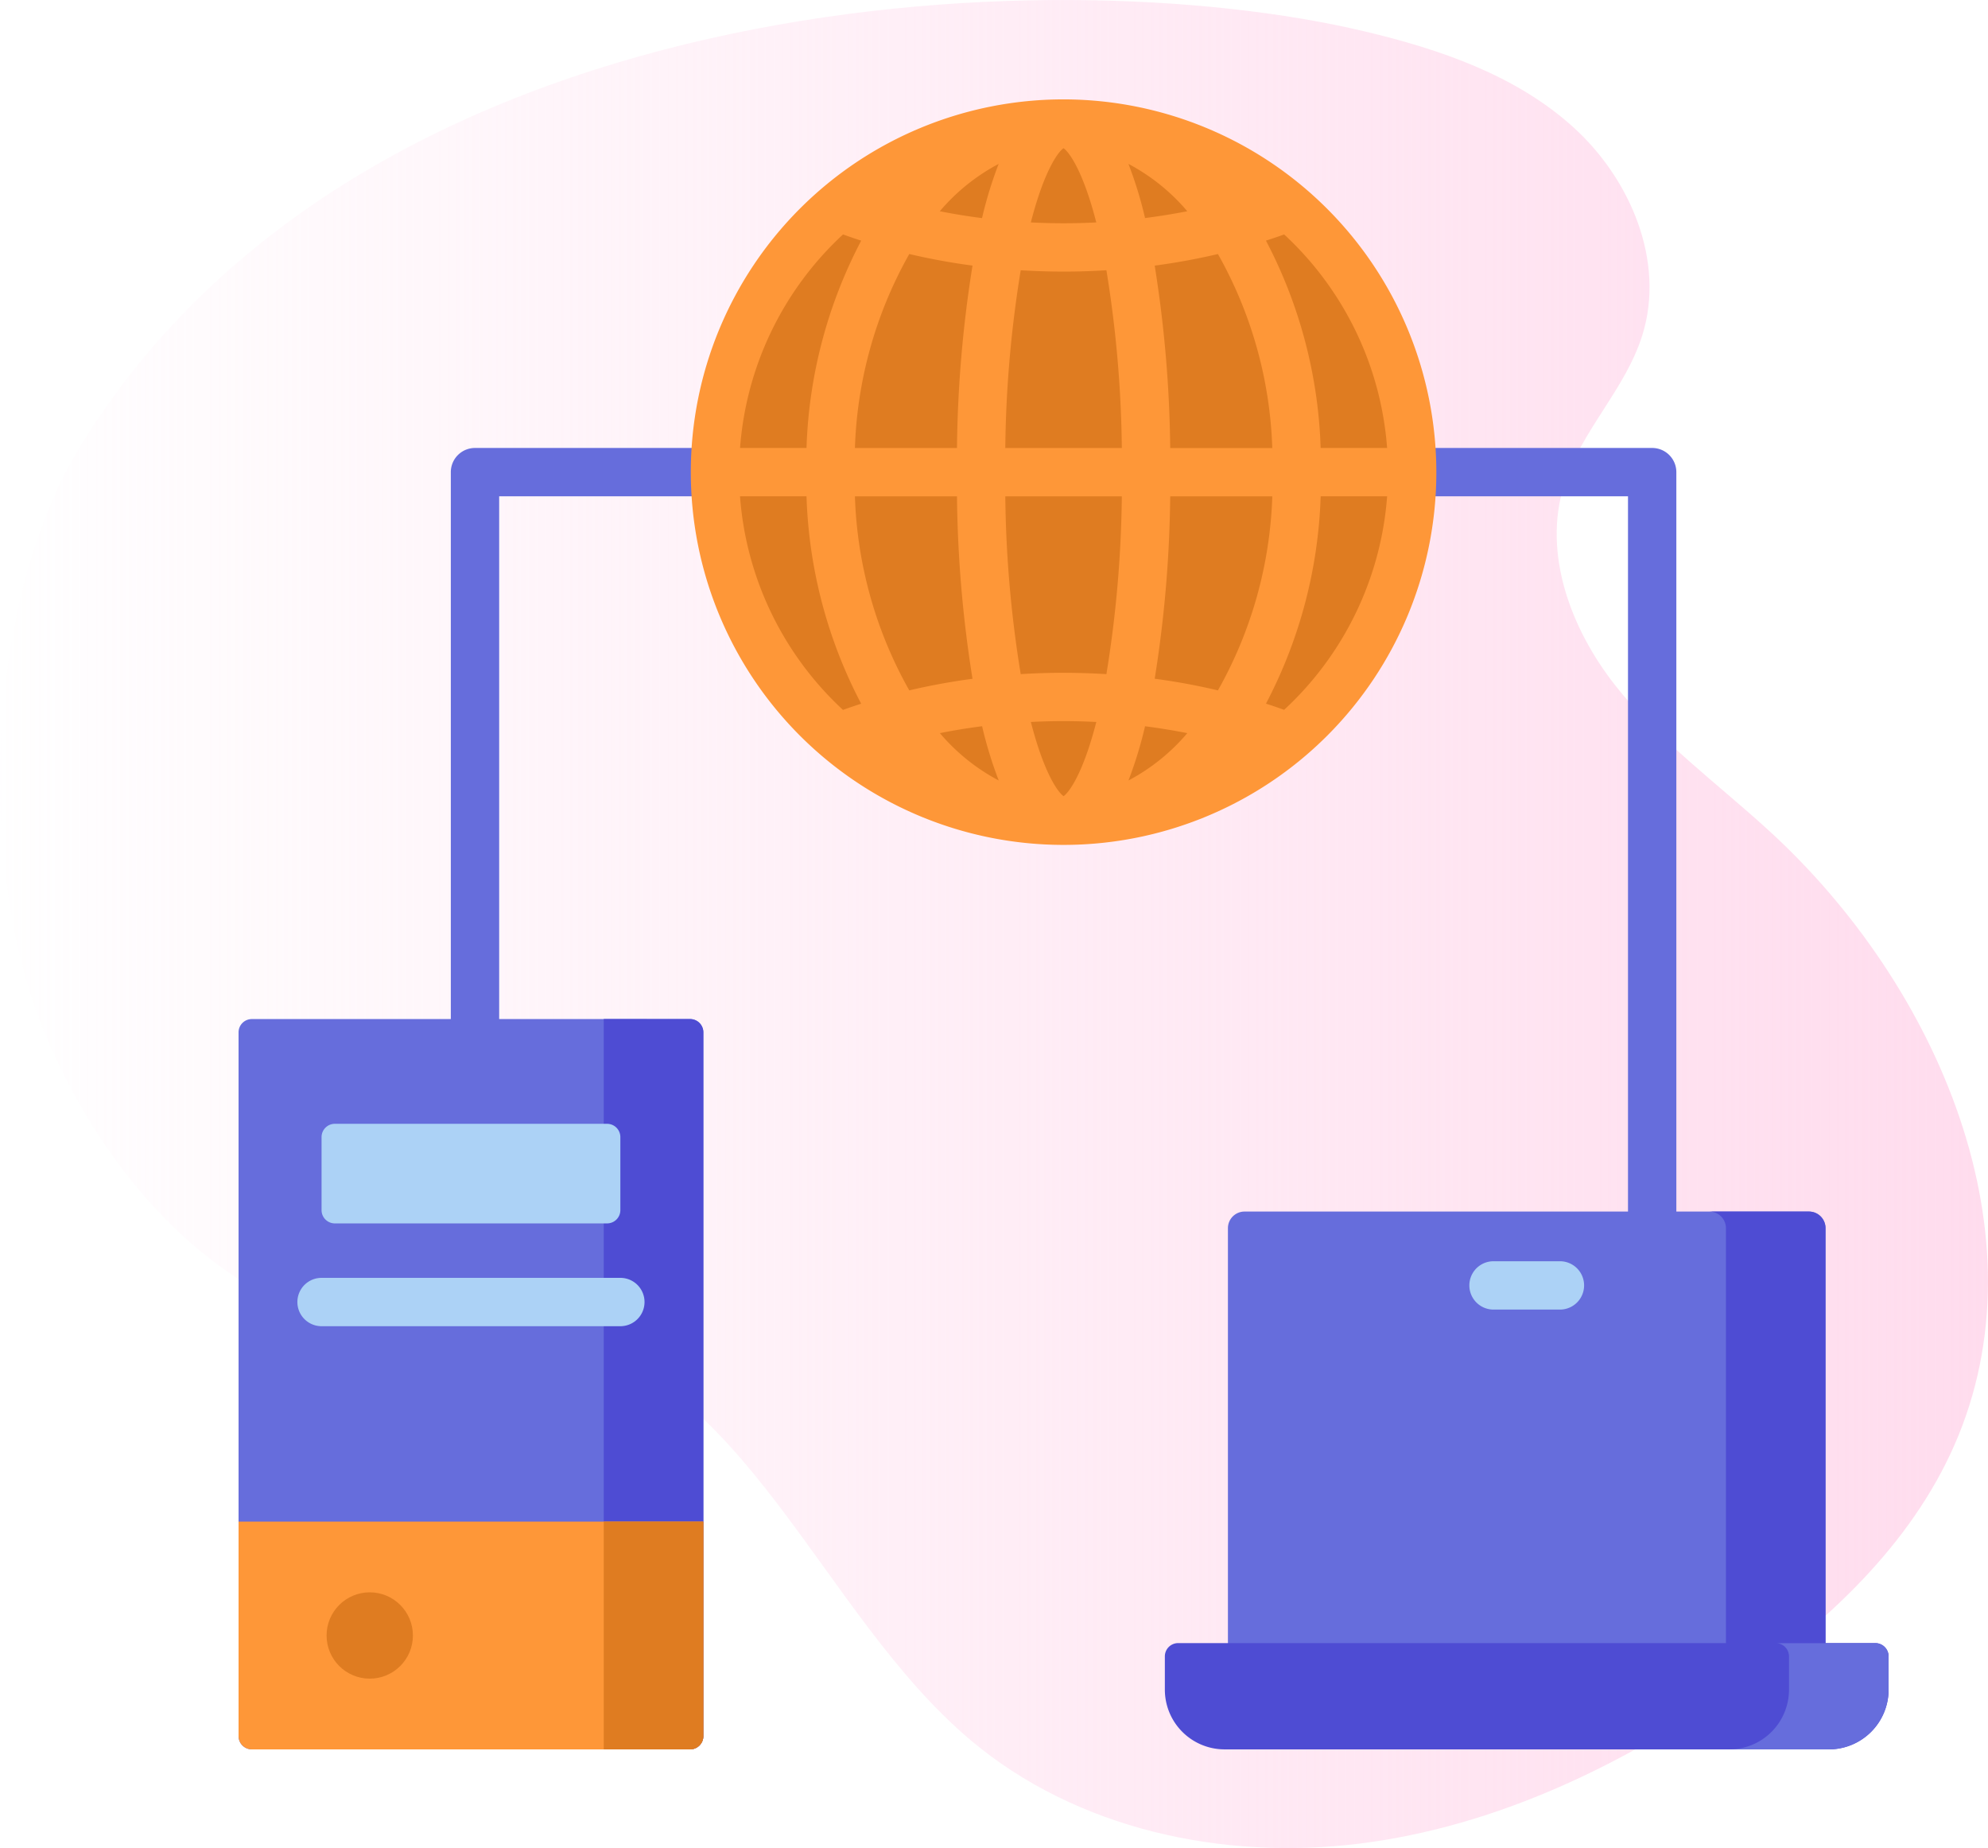
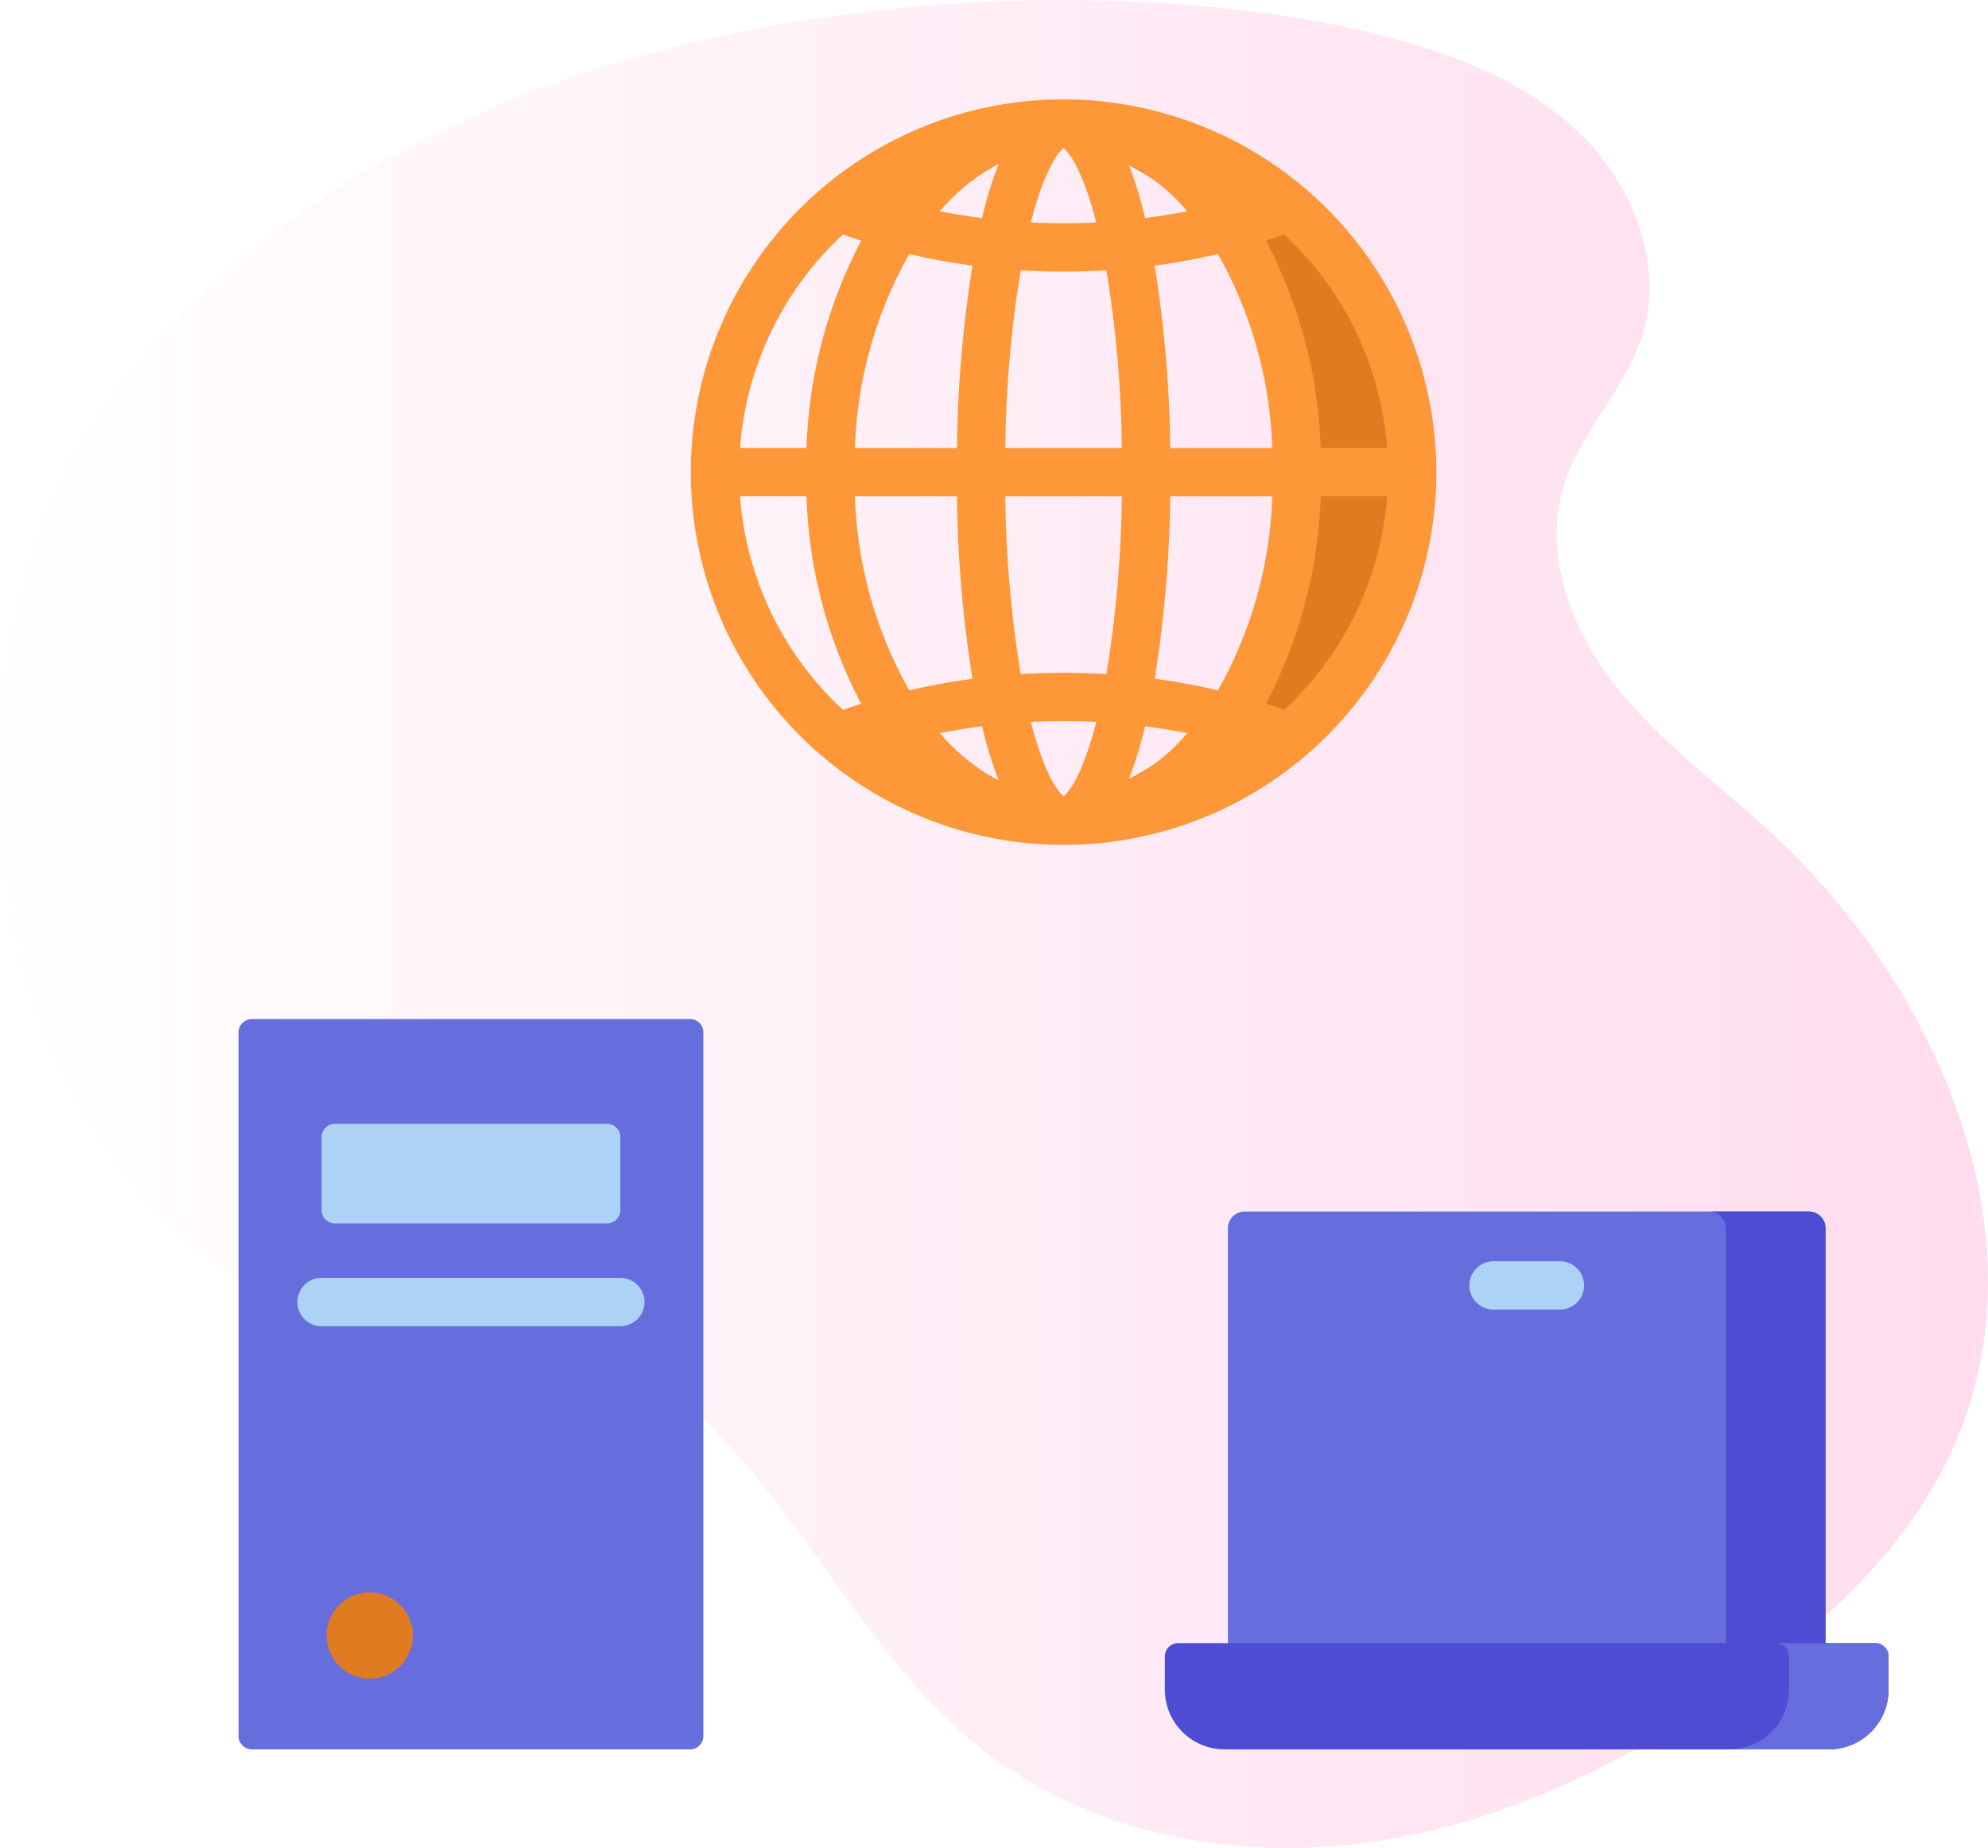
<svg xmlns="http://www.w3.org/2000/svg" width="100" height="92.964" viewBox="0 0 100 92.964">
  <defs>
    <linearGradient id="linear-gradient" y1="0.5" x2="1" y2="0.5" gradientUnits="objectBoundingBox">
      <stop offset="0" stop-color="#ffdbed" stop-opacity="0" />
      <stop offset="1" stop-color="#ffdbed" />
    </linearGradient>
  </defs>
  <g id="cross-platform-development" transform="translate(-297 -4803.001)">
    <path id="Path_20522" data-name="Path 20522" d="M3.972,25.543C-.709,33.238-1.2,46.561,2.224,54.889c3.006,7.3,8.98,14.143,16.822,15,2.884.316,5.832-.2,8.686.32C37.548,72,41.2,84.1,48.829,90.528,54.137,95,61.5,96.587,68.394,95.725s13.34-3.981,19.018-7.974C91.9,84.6,96.09,80.715,98.3,75.7c4.638-10.515-.818-23.144-9.294-30.906-2.64-2.417-5.582-4.549-7.788-7.369s-3.61-6.581-2.558-10c.839-2.73,3.1-4.846,3.95-7.573,1.165-3.708-.593-7.864-3.477-10.472s-6.7-3.914-10.485-4.813C52.815.8,18.1,2.312,3.972,25.543Z" transform="translate(297.001 4800.014)" fill="url(#linear-gradient)" />
    <g id="cross-platform" transform="translate(309 4808)">
-       <path id="Path_42955" data-name="Path 42955" d="M126.3,108.169H67.082a1.216,1.216,0,0,0-1.216,1.216v32.128a1.216,1.216,0,1,0,2.432,0V110.6h56.782v41.746a1.216,1.216,0,1,0,2.432,0V109.385A1.216,1.216,0,0,0,126.3,108.169Z" transform="translate(-55.189 -90.634)" fill="#666ddc" />
      <path id="Path_42956" data-name="Path 42956" d="M337.055,368.314h-30.06V345.946a.835.835,0,0,1,.835-.835h28.39a.835.835,0,0,1,.835.835Z" transform="translate(-257.228 -289.165)" fill="#666ddc" />
      <path id="Path_42957" data-name="Path 42957" d="M461.38,345.111h-5.01a.835.835,0,0,1,.835.835v22.368h5.01V345.946A.835.835,0,0,0,461.38,345.111Z" transform="translate(-382.388 -289.165)" fill="#4e4cd3" />
      <path id="Path_42958" data-name="Path 42958" d="M320.821,484.378H290.427a3.006,3.006,0,0,1-3.006-3.006V479.7a.668.668,0,0,1,.668-.668h35.07a.668.668,0,0,1,.668.668v1.67A3.006,3.006,0,0,1,320.821,484.378Z" transform="translate(-240.827 -401.378)" fill="#4e4cd3" />
      <path id="Path_42959" data-name="Path 42959" d="M469.9,479.034h-5.01a.668.668,0,0,1,.668.668v1.67a3.006,3.006,0,0,1-3.006,3.006h5.01a3.006,3.006,0,0,0,3.006-3.006V479.7A.668.668,0,0,0,469.9,479.034Z" transform="translate(-387.568 -401.378)" fill="#666ddc" />
      <path id="Path_42960" data-name="Path 42960" d="M22.712,322.1H.668A.668.668,0,0,1,0,321.432v-35.4a.668.668,0,0,1,.668-.668H22.712a.668.668,0,0,1,.668.668v35.4A.668.668,0,0,1,22.712,322.1Z" transform="translate(0 -239.101)" fill="#666ddc" />
-       <path id="Path_42961" data-name="Path 42961" d="M113.32,285.36V322.1h4.342a.668.668,0,0,0,.668-.668v-35.4a.668.668,0,0,0-.668-.668Z" transform="translate(-94.95 -239.101)" fill="#4e4cd3" />
-       <path id="Path_42962" data-name="Path 42962" d="M22.712,452.781H.668A.668.668,0,0,1,0,452.113V441.324H23.38v10.789a.668.668,0,0,1-.668.668Z" transform="translate(0 -369.781)" fill="#fe9738" />
-       <path id="Path_42963" data-name="Path 42963" d="M113.32,441.324v11.457h4.342a.668.668,0,0,0,.668-.668V441.324Z" transform="translate(-94.95 -369.781)" fill="#df7c21" />
      <path id="Path_42964" data-name="Path 42964" d="M40.116,322.894H26.422a.668.668,0,0,1-.668-.668v-3.674a.668.668,0,0,1,.668-.668H40.116a.668.668,0,0,1,.668.668v3.674A.668.668,0,0,1,40.116,322.894Z" transform="translate(-21.579 -266.352)" fill="#acd2f6" />
      <circle id="Ellipse_506" data-name="Ellipse 506" cx="2.171" cy="2.171" r="2.171" transform="translate(4.428 75.1)" fill="#df7c21" />
      <path id="Path_42965" data-name="Path 42965" d="M34.5,365.685H19.47a1.216,1.216,0,0,0,0,2.432H34.5a1.216,1.216,0,0,0,0-2.432Z" transform="translate(-15.295 -306.404)" fill="#acd2f6" />
      <path id="Path_42966" data-name="Path 42966" d="M386.464,360.532h-3.34a1.216,1.216,0,0,0,0,2.432h3.34a1.216,1.216,0,0,0,0-2.432Z" transform="translate(-319.997 -302.087)" fill="#acd2f6" />
-       <circle id="Ellipse_507" data-name="Ellipse 507" cx="17.535" cy="17.535" r="17.535" transform="translate(23.965 1.216)" fill="#df7c21" />
      <path id="Path_42967" data-name="Path 42967" d="M243.052,7.5a17.659,17.659,0,0,0-2.505.179,17.536,17.536,0,0,1,0,34.712A17.536,17.536,0,1,0,243.052,7.5Z" transform="translate(-201.552 -6.284)" fill="#df7c21" />
      <path id="Path_42968" data-name="Path 42968" d="M159.082,0a18.751,18.751,0,1,0,18.751,18.751A18.772,18.772,0,0,0,159.082,0Zm16.274,17.535h-3.343a24.07,24.07,0,0,0-2.751-10.43c.308-.1.613-.2.915-.311A16.286,16.286,0,0,1,175.356,17.535Zm-20.372,14a20.473,20.473,0,0,0,.836,2.726,10.03,10.03,0,0,1-2.96-2.381Q153.906,31.67,154.984,31.533Zm2.452-.217c.546-.028,1.1-.043,1.646-.043s1.1.016,1.646.043c-.664,2.588-1.367,3.541-1.646,3.732C158.8,34.857,158.1,33.9,157.436,31.316Zm5.745.217q1.076.137,2.125.345a10.031,10.031,0,0,1-2.96,2.381A20.458,20.458,0,0,0,163.18,31.533Zm-4.1-2.691q-1.082,0-2.155.068a59.076,59.076,0,0,1-.776-8.942h5.862a59.085,59.085,0,0,1-.776,8.942q-1.072-.066-2.155-.067Zm-2.931-11.306a59.092,59.092,0,0,1,.776-8.942q1.072.066,2.155.067t2.155-.068a59.087,59.087,0,0,1,.776,8.942Zm2.931-15.081c.279.191.982,1.144,1.646,3.732-.546.028-1.1.043-1.646.043s-1.1-.016-1.646-.043C158.1,3.6,158.8,2.645,159.082,2.454Zm-4.1,3.515q-1.076-.137-2.125-.345a10.029,10.029,0,0,1,2.96-2.381,20.444,20.444,0,0,0-.836,2.726Zm8.2,0a20.434,20.434,0,0,0-.836-2.726,10.032,10.032,0,0,1,2.96,2.381Q164.258,5.832,163.18,5.969Zm-8.68,2.39a61.792,61.792,0,0,0-.781,9.176h-5.134a21.252,21.252,0,0,1,2.734-9.759c1.038.243,2.1.439,3.181.583Zm-.781,11.608a61.79,61.79,0,0,0,.781,9.176c-1.08.144-2.143.339-3.181.583a21.252,21.252,0,0,1-2.734-9.759Zm9.945,9.177a61.8,61.8,0,0,0,.781-9.177h5.135a21.252,21.252,0,0,1-2.735,9.759C165.807,29.483,164.744,29.287,163.664,29.143Zm.781-11.608a61.785,61.785,0,0,0-.781-9.176c1.081-.144,2.143-.339,3.181-.583a21.25,21.25,0,0,1,2.734,9.759ZM147.988,6.794q.452.163.914.312a24.072,24.072,0,0,0-2.751,10.429h-3.343A16.285,16.285,0,0,1,147.988,6.794Zm-5.18,13.173h3.343A24.072,24.072,0,0,0,148.9,30.4q-.462.149-.914.311a16.285,16.285,0,0,1-5.18-10.741Zm27.368,10.741q-.452-.163-.913-.312a24.071,24.071,0,0,0,2.751-10.429h3.343A16.284,16.284,0,0,1,170.176,30.708Z" transform="translate(-117.582)" fill="#fe9738" />
    </g>
  </g>
</svg>